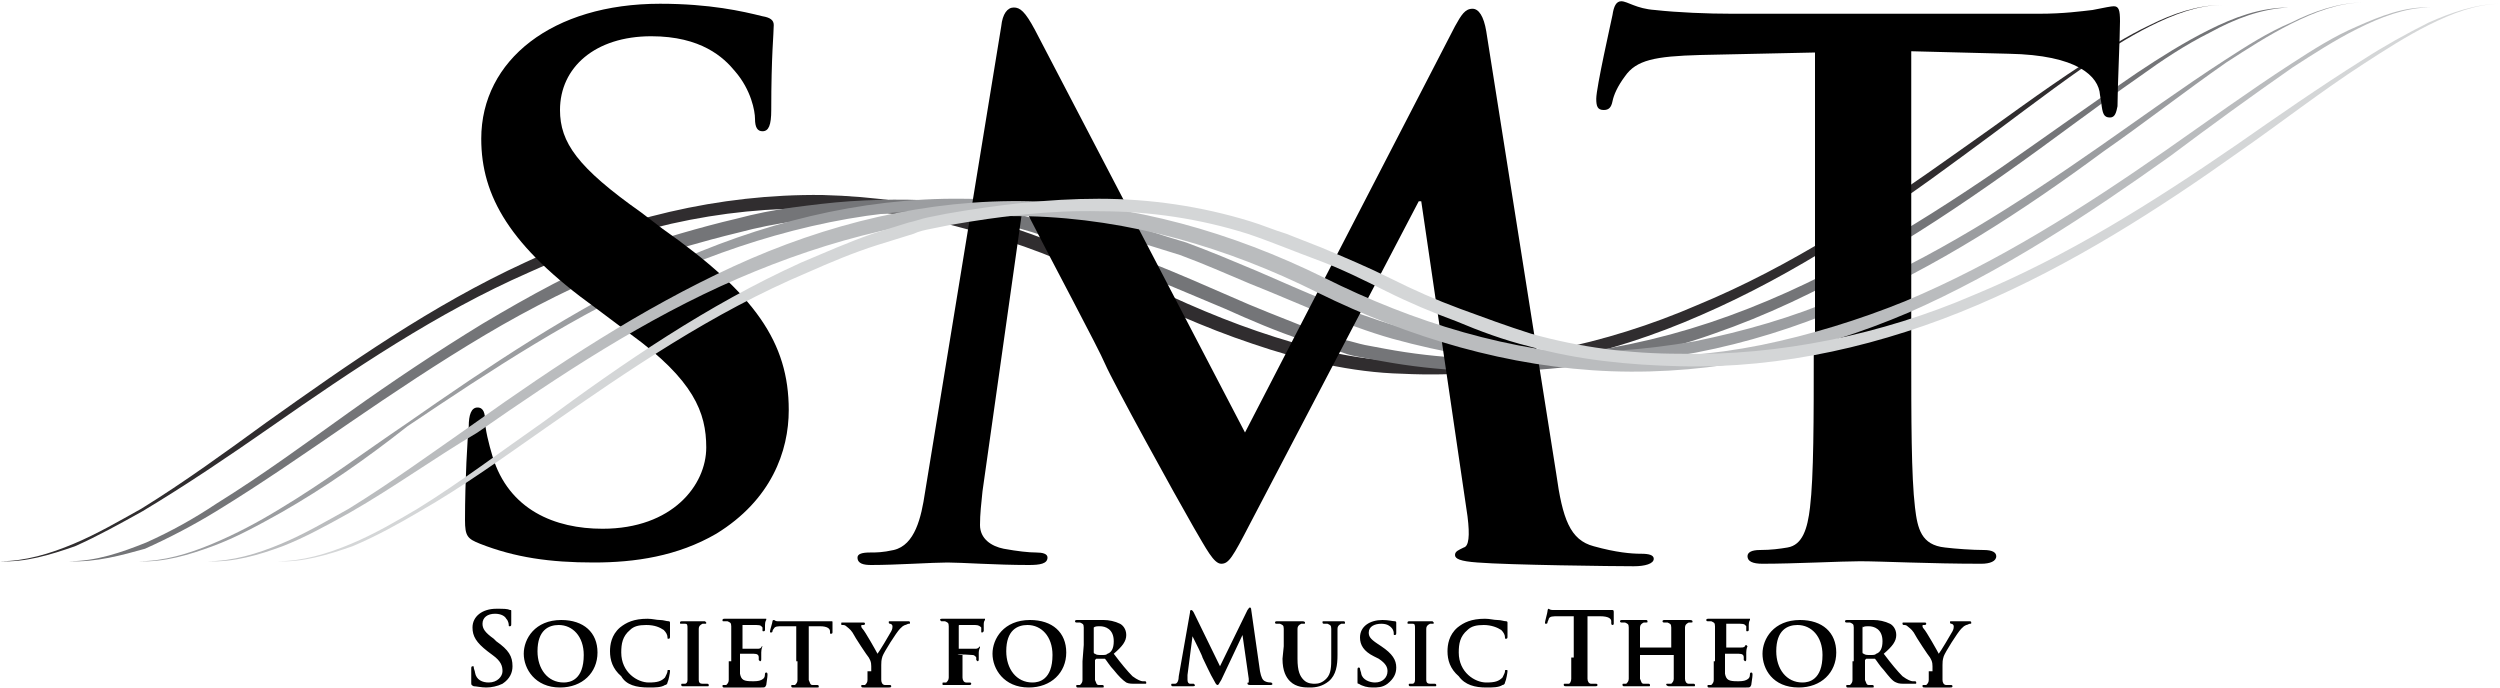
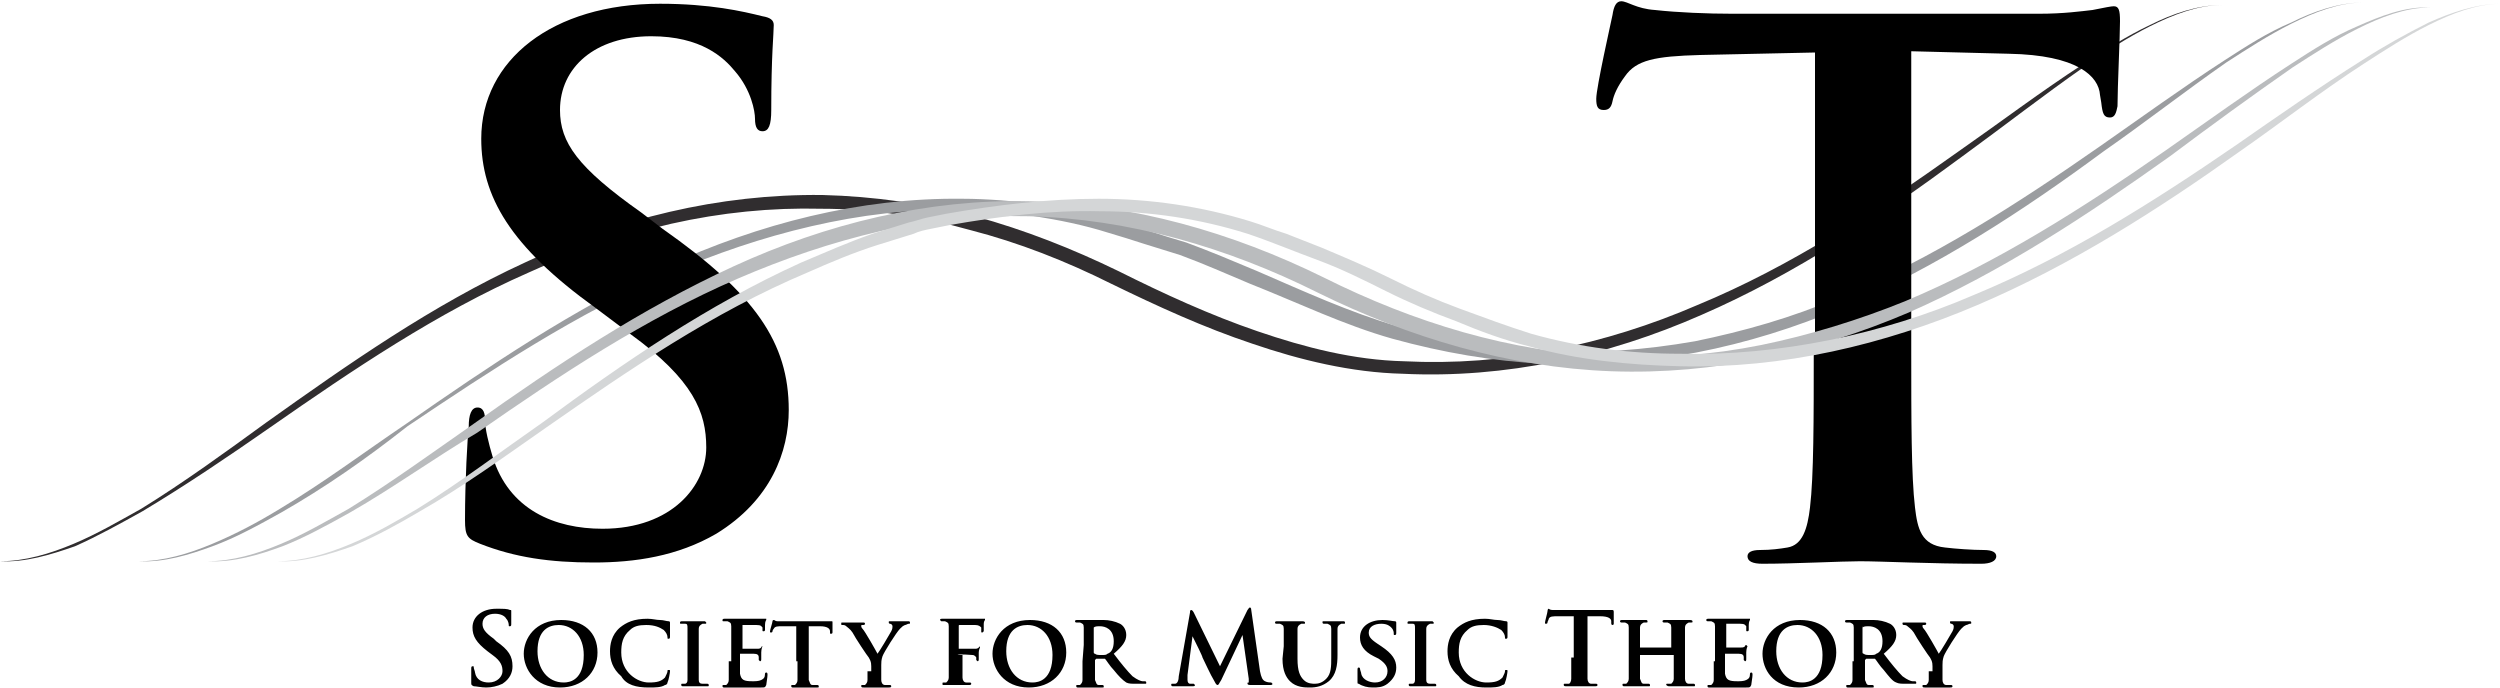
<svg xmlns="http://www.w3.org/2000/svg" version="1.1" id="Layer_1" x="0px" y="0px" viewBox="-219 213 200 55" style="enable-background:new -219 213 200 55;" xml:space="preserve">
  <style type="text/css">
	.st0{fill:#302D2F;}
	.st1{fill:#747578;}
	.st2{fill:#9B9DA0;}
	.st3{fill:#BABCBE;}
	.st4{fill:#D4D6D7;}
</style>
  <path class="st0" d="M-219,257.9c2,0,4-0.6,5.9-1.4c1.9-0.8,3.6-1.8,5.4-2.8c3.4-2.1,6.7-4.5,10-6.9c6.6-4.7,13.3-9.4,20.7-12.8  c7.4-3.5,15.5-5.5,23.8-5.4c4.1,0.1,8.2,0.7,12.2,1.7c4,1.1,7.8,2.6,11.5,4.4c3.6,1.8,7.3,3.5,11.1,4.8c3.8,1.3,7.7,2.3,11.7,2.4  c4,0.2,8.1-0.1,12-0.9c4-0.8,7.8-2,11.5-3.6c7.5-3.1,14.3-7.6,20.9-12.3c3.3-2.3,6.6-4.8,10-7c1.7-1.1,3.4-2.2,5.3-3.1  c1.8-0.9,3.8-1.6,5.8-1.6c-2,0-4,0.8-5.8,1.7c-1.8,0.9-3.5,2-5.2,3.2c-3.3,2.3-6.5,4.8-9.8,7.2c-6.5,4.8-13.3,9.4-20.9,12.7  c-7.5,3.3-15.7,5.1-23.9,4.7c-4.1-0.1-8.2-1.1-12-2.4c-3.9-1.3-7.6-3-11.3-4.8c-3.6-1.8-7.4-3.3-11.3-4.3c-3.9-1.1-7.9-1.7-11.9-1.7  c-4-0.1-8,0.3-12,1.2c-3.9,0.9-7.7,2.2-11.4,3.9c-7.3,3.2-14.1,7.8-20.7,12.4c-3.3,2.3-6.7,4.6-10.2,6.7c-1.8,1-3.6,2-5.4,2.8  C-215,257.4-217,258-219,257.9" />
-   <path class="st1" d="M-213.5,257.9c2.2,0,4.2-0.7,6.2-1.5c2-0.9,3.8-1.9,5.6-3.1c3.7-2.3,7.1-4.8,10.6-7.3s7.1-4.9,10.7-7.1  c3.7-2.2,7.5-4.3,11.5-5.9l0,0l0,0c2.9-0.9,5.8-1.8,8.8-2.5c1.5-0.4,3-0.7,4.5-0.9c1.5-0.2,3.1-0.4,4.6-0.5c3.1-0.2,6.2-0.2,9.2,0.2  c3.1,0.4,6.1,1.2,8.9,2.5h-0.1c4.3,1.4,8.3,3.1,12.4,4.9c2,0.9,4.1,1.7,6.1,2.5c1,0.4,2.1,0.7,3.1,1c0.5,0.1,1.1,0.3,1.6,0.4  c0.5,0.1,1.1,0.2,1.6,0.3c4.3,0.8,8.7,1,13.1,0.6c4.4-0.4,8.7-1.3,12.9-2.7c8.4-2.8,16-7.4,23.3-12.4c3.6-2.5,7.2-5.1,10.9-7.6  c1.8-1.2,3.7-2.4,5.7-3.4s4.1-1.8,6.4-1.8c-2.2,0.1-4.3,0.9-6.3,2c-2,1-3.8,2.2-5.6,3.5c-3.6,2.5-7.1,5.2-10.8,7.8  c-7.2,5.1-14.9,9.9-23.3,12.8c-4.2,1.5-8.6,2.4-13.1,2.8c-4.5,0.4-9,0.2-13.4-0.6c-0.6-0.1-1.1-0.2-1.6-0.3  c-0.6-0.1-1.1-0.2-1.6-0.4c-1.1-0.3-2.2-0.7-3.2-1c-2.1-0.7-4.2-1.6-6.2-2.5c-4.1-1.7-8.1-3.5-12.3-4.9l0,0l0,0  c-2.7-1.3-5.6-2-8.6-2.4c-3-0.4-6-0.4-9-0.2c-1.5,0.1-3,0.3-4.5,0.5s-3,0.5-4.5,0.9c-2.9,0.7-5.9,1.6-8.8,2.5l0,0  c-4,1.6-7.8,3.5-11.5,5.7s-7.3,4.6-10.8,7c-3.5,2.4-7.1,4.9-10.7,7.1c-1.8,1.1-3.7,2.1-5.7,3C-209.2,257.4-211.3,258-213.5,257.9" />
  <path class="st2" d="M-207.9,257.9c2,0,4-0.6,5.9-1.4c1.9-0.8,3.6-1.7,5.4-2.8c3.5-2.1,6.7-4.5,10.1-6.8c6.6-4.6,13.4-9.2,20.8-12.6  c7.4-3.4,15.5-5.5,23.7-5.4c2,0,4.1,0.2,6.1,0.4c2,0.3,4,0.7,6,1.3c1,0.3,1.9,0.6,2.9,0.9c0.9,0.3,1.9,0.6,2.9,0.9  c1.9,0.7,3.8,1.5,5.7,2.3c3.7,1.6,7.4,3.3,11.2,4.4c3.9,1.1,7.8,1.8,11.8,2c4,0.2,8-0.1,12-0.8c3.9-0.8,7.8-1.9,11.5-3.5  c7.5-3.1,14.3-7.5,20.9-12.1c3.3-2.3,6.6-4.7,10-6.9c1.7-1.1,3.4-2.2,5.3-3c1.8-0.9,3.8-1.6,5.8-1.6c-2,0-4,0.8-5.8,1.7  c-1.8,0.9-3.5,2-5.2,3.1c-3.3,2.3-6.5,4.8-9.8,7.1c-6.5,4.8-13.4,9.3-20.9,12.5c-7.5,3.2-15.7,4.9-23.9,4.5c-4.1-0.2-8.1-0.9-12.1-2  c-3.9-1.1-7.6-2.9-11.4-4.4c-1.9-0.8-3.7-1.6-5.6-2.3c-1-0.3-1.9-0.6-2.9-0.9c-0.9-0.3-1.9-0.6-2.9-0.9c-1.9-0.6-3.9-1-5.8-1.3  c-2-0.3-4-0.4-6-0.5c-4-0.1-8,0.4-11.9,1.3c-3.9,0.9-7.7,2.2-11.4,3.8c-7.4,3.2-14.2,7.7-20.9,12.2c-3.3,2.6-6.6,4.9-10.1,6.9  c-1.8,1-3.6,2-5.5,2.7C-203.9,257.4-205.9,258-207.9,257.9" />
-   <path d="M-145,252.4c-0.3,2-0.8,4.2-2.5,4.6c-0.9,0.2-1.4,0.2-1.9,0.2c-0.6,0-1,0.1-1,0.4c0,0.5,0.5,0.6,1.1,0.6  c2,0,4.9-0.2,6.1-0.2c1.1,0,3.9,0.2,6.5,0.2c0.9,0,1.5-0.1,1.5-0.6c0-0.3-0.4-0.4-0.9-0.4c-0.6,0-1.5-0.1-2.6-0.3  c-1-0.2-1.9-0.8-1.9-1.9c0-0.9,0.1-1.7,0.2-2.7l3.2-22.6h0.2c2.2,4.3,5.9,11.2,6.4,12.4c0.7,1.6,5.6,10.5,7.1,13.1  c1,1.7,1.6,2.9,2.2,2.9s0.9-0.5,2.3-3.2l13.5-25.8h0.2l3.7,25.2c0.2,1.6,0.1,2.4-0.3,2.5c-0.4,0.2-0.7,0.3-0.7,0.6  c0,0.3,0.4,0.5,1.8,0.6c2.5,0.2,11,0.3,12.5,0.3c0.9,0,1.6-0.2,1.6-0.6c0-0.3-0.4-0.4-1-0.4c-0.8,0-2-0.1-3.8-0.6  c-1.9-0.5-2.5-2.2-3-5.8l-5.6-35.4c-0.2-1.2-0.6-1.8-1.1-1.8c-0.6,0-0.9,0.5-1.4,1.4l-16.8,32.5l-16.8-32.2  c-0.8-1.5-1.2-1.8-1.7-1.8s-0.9,0.5-1,1.5L-145,252.4" />
  <path d="M-171.5,258c3.3,0,6.7-0.5,9.8-2.3c4.4-2.7,5.8-6.6,5.8-9.9c0-5.4-2.7-9.3-10.1-14.5l-1.7-1.3c-5.1-3.6-6.5-5.6-6.5-8.2  c0-3.4,2.8-5.9,7.3-5.9c4,0,5.8,1.7,6.7,2.8c1.3,1.5,1.6,3.2,1.6,3.8c0,0.7,0.2,1,0.6,1c0.5,0,0.7-0.5,0.7-1.7  c0-4.4,0.2-6.1,0.2-6.8c0-0.4-0.3-0.6-0.9-0.7c-1.6-0.4-4.2-1-8.2-1c-8.6,0-14.3,4.5-14.3,10.8c0,4.6,2.3,8.6,9.1,13.5l2.8,2.1  c5.1,3.7,6.1,6.3,6.1,9.1c0,3-2.7,6.5-8.3,6.5c-3.8,0-7.5-1.5-8.8-5.8c-0.3-1-0.6-2.2-0.6-2.9c0-0.5-0.1-1-0.6-1s-0.7,0.6-0.7,1.5  c-0.1,0.9-0.3,4.3-0.3,7.5c0,1.3,0.2,1.5,1.2,1.9C-177.8,257.6-175,258-171.5,258" />
  <path d="M-73.9,241.1c0,5.4,0,10-0.3,12.5c-0.2,1.7-0.6,3-1.8,3.2c-0.6,0.1-1.3,0.2-2.2,0.2c-0.7,0-1,0.2-1,0.5  c0,0.4,0.4,0.6,1.2,0.6c2.5,0,6.4-0.2,7.8-0.2c1.7,0,5.6,0.2,9.7,0.2c0.7,0,1.2-0.2,1.2-0.6c0-0.3-0.3-0.5-1-0.5  c-0.9,0-2.3-0.1-3.1-0.2c-1.9-0.2-2.2-1.5-2.4-3.2c-0.3-2.5-0.3-7.1-0.3-12.5v-24l7.8,0.2c5.5,0.1,7.2,1.8,7.3,3.3l0.1,0.6  c0.1,0.9,0.2,1.2,0.7,1.2c0.4,0,0.5-0.4,0.6-0.9c0-1.5,0.2-5.6,0.2-6.8c0-0.9-0.1-1.2-0.5-1.2c-0.2,0-0.7,0.1-1.7,0.3  c-0.9,0.1-2.3,0.3-4.3,0.3h-24.5c-2,0-4.4-0.1-6.2-0.3c-1.5-0.1-2.2-0.7-2.7-0.7c-0.4,0-0.6,0.4-0.7,1.1c-0.1,0.5-1.3,5.8-1.3,6.7  c0,0.6,0.1,0.9,0.6,0.9c0.4,0,0.6-0.2,0.7-0.7c0.1-0.5,0.4-1.2,1-2c0.9-1.3,2.4-1.6,6-1.7l9.2-0.2v23.9" />
  <path d="M-155.2,265.9c0,0.6,0,1.2,0,1.5c0,0.2-0.1,0.3-0.2,0.4c-0.1,0-0.1,0-0.2,0c-0.1,0-0.1,0-0.1,0.1c0,0,0,0.1,0.1,0.1  c0.3,0,0.8,0,0.9,0c0.2,0,0.7,0,1.1,0c0.1,0,0.1,0,0.1-0.1c0,0,0-0.1-0.1-0.1s-0.3,0-0.4,0c-0.2,0-0.2-0.2-0.3-0.4  c0-0.3,0-0.8,0-1.5v-2.8h0.9c0.6,0,0.8,0.2,0.8,0.4v0.1c0,0.1,0,0.1,0.1,0.1c0,0,0.1,0,0.1-0.1c0-0.2,0-0.7,0-0.8  c0-0.1,0-0.1-0.1-0.1c0,0-0.1,0-0.2,0c-0.1,0-0.3,0-0.5,0h-2.9c-0.2,0-0.5,0-0.7,0s-0.2-0.1-0.3-0.1c0,0-0.1,0-0.1,0.1  c0,0.1-0.2,0.7-0.2,0.8s0,0.1,0.1,0.1c0,0,0.1,0,0.1-0.1c0,0,0-0.1,0.1-0.2c0.1-0.2,0.3-0.2,0.7-0.2h1.1v2.8 M-160.7,265.9  c0,0.6,0,1.2,0,1.5c0,0.2-0.1,0.3-0.2,0.4c-0.1,0-0.1,0-0.2,0c-0.1,0-0.1,0-0.1,0.1c0,0,0,0.1,0.1,0.1c0.1,0,0.3,0,0.5,0  c0.2,0,0.3,0,0.4,0c0.2,0,0.5,0,0.8,0c0.3,0,0.8,0,1.3,0c0.3,0,0.3,0,0.4-0.2c0-0.1,0.1-0.6,0.1-0.8c0-0.1,0-0.2-0.1-0.2  c0,0-0.1,0-0.1,0.1c0,0.3-0.1,0.4-0.3,0.5c-0.2,0.1-0.5,0.1-0.7,0.1c-0.7,0-0.9-0.1-1-0.6c0-0.2,0-0.8,0-1v-0.5v-0.1  c0.2,0,1,0,1.1,0c0.3,0,0.4,0.1,0.4,0.3c0,0.1,0,0.2,0,0.2l0.1,0.1c0.1,0,0.1-0.1,0.1-0.2c0,0,0-0.3,0-0.5c0-0.3,0.1-0.5,0.1-0.5  l0,0c0,0-0.1,0-0.1,0.1c-0.1,0.1-0.2,0.1-0.3,0.1c-0.2,0-1.1,0-1.2,0v-0.1v-1.7V263c0.1,0,1,0,1.1,0c0.4,0,0.4,0.1,0.5,0.2  c0,0.1,0,0.2,0,0.2c0,0.1,0,0.1,0.1,0.1c0.1,0,0.1-0.1,0.1-0.1c0-0.1,0-0.4,0-0.4c0-0.3,0.1-0.4,0.1-0.4v-0.1h-0.1  c-0.1,0-0.2,0-0.3,0c-0.1,0-1.7,0-1.9,0c-0.2,0-0.7,0-1,0c-0.1,0-0.2,0-0.2,0.1s0,0.1,0.1,0.1s0.2,0,0.3,0c0.2,0.1,0.3,0.1,0.3,0.4  c0,0.2,0,0.4,0,1.4v1.4H-160.7z M-164,265.9c0,0.7,0,1.2,0,1.5c0,0.2-0.1,0.3-0.2,0.3c-0.1,0-0.1,0-0.2,0c-0.1,0-0.1,0-0.1,0.1  c0,0,0,0.1,0.1,0.1c0.3,0,0.8,0,0.9,0c0.2,0,0.7,0,1.1,0c0.1,0,0.1,0,0.1-0.1c0,0,0-0.1-0.1-0.1c-0.1,0-0.3,0-0.4,0  c-0.2,0-0.3-0.1-0.3-0.3c0-0.3,0-0.8,0-1.5v-1.2c0-1,0-1.2,0-1.4c0-0.2,0.1-0.3,0.3-0.4c0.1,0,0.1,0,0.2,0s0.1,0,0.1-0.1l-0.1-0.1  c-0.3,0-0.7,0-0.9,0c-0.2,0-0.7,0-0.9,0c-0.1,0-0.2,0-0.2,0.1c0,0.1,0,0.1,0.1,0.1c0.1,0,0.2,0,0.3,0c0.2,0,0.2,0.1,0.2,0.4  c0,0.2,0,0.4,0,1.4C-164,264.7-164,265.9-164,265.9z M-167.1,268c0.5,0,1,0,1.3-0.2c0.1,0,0.2-0.1,0.2-0.2c0.1-0.2,0.2-0.8,0.2-0.9  c0-0.1,0-0.1-0.1-0.1c-0.1,0-0.1,0-0.1,0.1c0,0.1-0.1,0.3-0.2,0.5c-0.3,0.3-0.6,0.4-1.3,0.4c-0.9,0-2.2-0.8-2.2-2.4  c0-0.7,0.1-1.3,0.7-1.8c0.3-0.3,0.7-0.4,1.3-0.4c0.7,0,1.1,0.2,1.4,0.4c0.2,0.2,0.3,0.4,0.3,0.6c0,0.1,0,0.1,0.1,0.1  c0.1,0,0.1-0.1,0.1-0.2s0-0.5,0-0.7c0-0.2,0-0.3,0-0.4c0,0,0-0.1-0.1-0.1c-0.2,0-0.4-0.1-0.7-0.1s-0.6-0.1-1-0.1  c-1.1,0-1.7,0.3-2.2,0.7c-0.7,0.6-0.8,1.4-0.8,1.9c0,0.7,0.2,1.4,0.9,2C-168.9,267.8-168.1,268-167.1,268 M-173.9,267.6  c-1.3,0-2.1-1.1-2.1-2.5c0-1.7,0.9-2.1,1.7-2.1c1.1,0,2,0.9,2,2.4C-172.3,267.4-173.4,267.6-173.9,267.6 M-174.2,268  c1.8,0,3-1.2,3-2.8c0-1.6-1.1-2.6-2.9-2.6c-2.1,0-3,1.5-3,2.7C-177.1,266.5-176.2,268-174.2,268 M-180.1,268c0.4,0,0.9-0.1,1.3-0.3  c0.6-0.4,0.8-0.9,0.8-1.4c0-0.8-0.3-1.3-1.3-2l-0.2-0.2c-0.7-0.5-0.9-0.8-0.9-1.2c0-0.5,0.4-0.8,1-0.8c0.5,0,0.8,0.2,0.9,0.4  c0.2,0.2,0.2,0.5,0.2,0.5c0,0.1,0,0.1,0.1,0.1c0.1,0,0.1-0.1,0.1-0.2c0-0.6,0-0.9,0-1s0-0.1-0.1-0.1c-0.2-0.1-0.5-0.1-1.1-0.1  c-1.1,0-1.9,0.6-1.9,1.5c0,0.7,0.3,1.2,1.2,1.9l0.4,0.3c0.7,0.5,0.8,0.9,0.8,1.3c0,0.4-0.4,0.9-1.1,0.9c-0.5,0-1-0.2-1.1-0.8  c0-0.1-0.1-0.3-0.1-0.4s0-0.1-0.1-0.1c-0.1,0-0.1,0.1-0.1,0.2s0,0.6,0,1.1c0,0.2,0,0.2,0.2,0.3C-180.9,267.9-180.5,268-180.1,268" />
  <path d="M-149.6,266.7c0,0.1,0,0.4,0,0.7c0,0.2-0.1,0.3-0.2,0.4c-0.1,0-0.2,0-0.2,0c-0.1,0-0.1,0-0.1,0.1s0.1,0.1,0.2,0.1  c0.3,0,0.7,0,0.9,0c0.2,0,0.7,0,1.1,0c0.1,0,0.2,0,0.2-0.1c0,0,0-0.1-0.1-0.1c-0.1,0-0.2,0-0.4,0s-0.3-0.2-0.3-0.4  c0-0.3,0-0.6,0-0.7v-0.5c0-0.2,0-0.4,0.1-0.7c0.1-0.3,1.1-1.9,1.4-2.2c0.2-0.2,0.2-0.2,0.4-0.3c0.1,0,0.2-0.1,0.3-0.1  c0.1,0,0.1,0,0.1-0.1c0,0,0-0.1-0.1-0.1c-0.1,0-0.6,0-0.8,0c-0.2,0-0.5,0-0.7,0c-0.1,0-0.1,0-0.1,0.1c0,0.1,0.1,0.1,0.1,0.1  c0.1,0,0.2,0.1,0.2,0.2s0,0.2-0.1,0.4s-1,1.7-1.1,1.8c-0.1-0.2-1-1.8-1.2-2c-0.1-0.1-0.1-0.2-0.1-0.2c0-0.1,0-0.1,0.1-0.1  c0.1,0,0.2,0,0.2-0.1c0,0,0-0.1-0.1-0.1c-0.3,0-0.7,0-0.8,0c-0.2,0-0.8,0-0.9,0c-0.1,0-0.1,0-0.1,0.1c0,0.1,0,0.1,0.1,0.1  c0.1,0,0.2,0,0.3,0.1c0.1,0.1,0.3,0.2,0.5,0.5c0.2,0.4,1.2,1.9,1.3,2c0.1,0.2,0.2,0.3,0.2,0.7v0.4" />
  <path d="M-131.5,263.2C-131.5,263.1-131.5,263.1-131.5,263.2c0.1-0.1,0.3-0.1,0.5-0.1c0.4,0,1.1,0.2,1.1,1.2c0,0.6-0.2,0.9-0.5,1  c-0.1,0.1-0.2,0.1-0.5,0.1c-0.2,0-0.4,0-0.5-0.1c0,0-0.1,0-0.1-0.1V263.2 M-132.4,265.9c0,0.6,0,1.2,0,1.5c0,0.2-0.1,0.3-0.2,0.4  c-0.1,0-0.1,0-0.2,0c-0.1,0-0.1,0-0.1,0.1c0,0,0,0.1,0.1,0.1c0.3,0,0.7,0,0.9,0c0.1,0,0.7,0,1.1,0c0.1,0,0.1,0,0.1-0.1  c0,0,0-0.1-0.1-0.1c-0.1,0-0.2,0-0.3,0c-0.2,0-0.2-0.2-0.3-0.4c0-0.3,0-0.8,0-1.5v-0.1l0.1-0.1h0.6h0.1c0.1,0.1,0.4,0.6,0.7,0.9  c0.4,0.5,0.7,0.8,1,1c0.2,0.1,0.4,0.1,0.8,0.1h0.7c0.1,0,0.1,0,0.1-0.1c0,0,0-0.1-0.1-0.1s-0.1,0-0.2,0s-0.4-0.1-0.8-0.4  c-0.4-0.4-0.9-1-1.5-1.8c0.7-0.6,1-1,1-1.5s-0.3-0.8-0.5-0.9c-0.4-0.2-0.9-0.3-1.3-0.3c-0.2,0-0.9,0-1.1,0c-0.1,0-0.6,0-1,0  c-0.1,0-0.2,0-0.2,0.1c0,0,0,0.1,0.1,0.1s0.2,0,0.3,0c0.2,0.1,0.3,0.1,0.3,0.4c0,0.2,0,0.4,0,1.4L-132.4,265.9L-132.4,265.9z   M-136.4,267.6c-1.3,0-2.1-1.1-2.1-2.5c0-1.7,0.9-2.1,1.7-2.1c1.1,0,2,0.9,2,2.4C-134.8,267.4-135.9,267.6-136.4,267.6 M-136.7,268  c1.8,0,3-1.2,3-2.8c0-1.6-1.1-2.6-2.9-2.6c-2.1,0-3,1.5-3,2.7C-139.6,266.5-138.7,268-136.7,268 M-142.4,265.4L-142.4,265.4  c0.2-0.1,1,0,1.2,0c0.2,0,0.3,0.2,0.3,0.2c0,0.1,0,0.2,0,0.2l0.1,0.1c0.1,0,0.1-0.1,0.1-0.2c0,0,0-0.4,0-0.5c0-0.2,0.1-0.4,0.1-0.4  v-0.1l-0.1,0.1c-0.1,0.1-0.2,0.1-0.3,0.1s-0.2,0-0.3,0h-1v-0.1v-1.7c0-0.1,0-0.1,0.1-0.1h1.2c0.3,0,0.4,0.1,0.5,0.2  c0,0.1,0,0.2,0,0.3s0,0.1,0.1,0.1l0.1-0.1c0-0.1,0-0.5,0-0.6c0-0.2,0.1-0.3,0.1-0.3v-0.1h-0.1c-0.1,0-0.2,0-0.3,0c-0.2,0-1.7,0-2,0  c-0.2,0-0.7,0-1,0c-0.1,0-0.2,0-0.2,0.1l0.1,0.1c0.1,0,0.2,0,0.3,0c0.2,0.1,0.3,0.1,0.3,0.4c0,0.2,0,0.4,0,1.4v1.2  c0,0.7,0,1.2,0,1.5c0,0.2-0.1,0.3-0.2,0.4c-0.1,0-0.1,0-0.2,0c-0.1,0-0.1,0-0.1,0.1c0,0.1,0,0.1,0.1,0.1c0.3,0,0.7,0,0.9,0  c0.2,0,0.7,0,1.1,0c0.1,0,0.2,0,0.2-0.1c0,0,0-0.1-0.1-0.1s-0.2,0-0.3,0c-0.2,0-0.3-0.2-0.3-0.4c0-0.3,0-0.8,0-1.4v-0.4H-142.4z" />
  <path d="M-64.7,266.7c0,0.1,0,0.4,0,0.7c0,0.2-0.1,0.3-0.2,0.4c-0.1,0-0.2,0-0.2,0c-0.1,0-0.1,0-0.1,0.1s0.1,0.1,0.2,0.1  c0.3,0,0.7,0,0.9,0s0.7,0,1.1,0c0.1,0,0.2,0,0.2-0.1c0,0,0-0.1-0.1-0.1s-0.2,0-0.4,0s-0.3-0.2-0.3-0.4c0-0.3,0-0.6,0-0.7v-0.5  c0-0.2,0-0.4,0.1-0.7s1.1-1.9,1.4-2.2c0.2-0.2,0.2-0.2,0.4-0.3c0.1,0,0.2-0.1,0.3-0.1s0.1,0,0.1-0.1c0,0,0-0.1-0.1-0.1s-0.6,0-0.8,0  s-0.5,0-0.7,0c-0.1,0-0.1,0-0.1,0.1c0,0.1,0.1,0.1,0.1,0.1c0.1,0,0.2,0.1,0.2,0.2s0,0.2-0.1,0.4s-1,1.7-1.1,1.8  c-0.1-0.2-1-1.8-1.2-2c-0.1-0.1-0.1-0.2-0.1-0.2c0-0.1,0-0.1,0.1-0.1s0.2,0,0.2-0.1c0,0,0-0.1-0.1-0.1c-0.3,0-0.7,0-0.8,0  c-0.2,0-0.8,0-0.9,0c-0.1,0-0.1,0-0.1,0.1c0,0,0,0.1,0.1,0.1s0.2,0,0.3,0.1s0.3,0.2,0.5,0.5c0.2,0.4,1.2,1.9,1.3,2  c0.1,0.2,0.2,0.3,0.2,0.7v0.4 M-70,263.2C-70,263.1-69.9,263.1-70,263.2c0.1-0.1,0.3-0.1,0.5-0.1c0.4,0,1.1,0.2,1.1,1.2  c0,0.6-0.2,0.9-0.5,1c-0.1,0.1-0.2,0.1-0.5,0.1c-0.2,0-0.4,0-0.5-0.1c0,0-0.1,0-0.1-0.1V263.2z M-70.8,265.9c0,0.6,0,1.2,0,1.5  c0,0.2-0.1,0.3-0.2,0.4c-0.1,0-0.1,0-0.2,0c-0.1,0-0.1,0-0.1,0.1c0,0,0,0.1,0.1,0.1c0.3,0,0.7,0,0.9,0c0.1,0,0.7,0,1.1,0  c0.1,0,0.1,0,0.1-0.1c0,0,0-0.1-0.1-0.1s-0.2,0-0.3,0c-0.2,0-0.2-0.2-0.3-0.4c0-0.3,0-0.8,0-1.5v-0.1l0.1-0.1h0.6h0.1  c0.1,0.1,0.4,0.6,0.7,0.9c0.4,0.5,0.7,0.9,1,1c0.2,0.1,0.4,0.1,0.8,0.1h0.7c0.1,0,0.1,0,0.1-0.1c0,0,0-0.1-0.1-0.1s-0.1,0-0.2,0  c-0.1,0-0.4-0.1-0.8-0.4c-0.4-0.4-0.9-1-1.5-1.8c0.7-0.6,1-1,1-1.5s-0.3-0.8-0.5-0.9c-0.4-0.2-0.9-0.3-1.3-0.3c-0.2,0-0.9,0-1.1,0  c-0.1,0-0.6,0-1,0c-0.1,0-0.2,0-0.2,0.1c0,0,0,0.1,0.1,0.1s0.2,0,0.3,0c0.2,0.1,0.3,0.1,0.3,0.4c0,0.2,0,0.4,0,1.4v1.3H-70.8z   M-74.8,267.6c-1.3,0-2.1-1.1-2.1-2.5c0-1.7,0.9-2.1,1.7-2.1c1.1,0,2,0.9,2,2.4C-73.2,267.4-74.3,267.6-74.8,267.6 M-75.1,268  c1.8,0,3-1.2,3-2.8c0-1.6-1.1-2.6-2.9-2.6c-2.1,0-3,1.5-3,2.7C-78,266.5-77.2,268-75.1,268 M-81.9,265.9c0,0.6,0,1.2,0,1.5  c0,0.2-0.1,0.3-0.2,0.4c-0.1,0-0.1,0-0.2,0c-0.1,0-0.1,0-0.1,0.1c0,0,0,0.1,0.1,0.1s0.3,0,0.5,0s0.3,0,0.4,0c0.2,0,0.5,0,0.8,0  s0.8,0,1.3,0c0.3,0,0.3,0,0.4-0.2c0-0.1,0.1-0.6,0.1-0.8c0-0.1,0-0.2-0.1-0.2c0,0-0.1,0-0.1,0.1c0,0.3-0.1,0.4-0.3,0.5  s-0.5,0.1-0.7,0.1c-0.7,0-0.9-0.1-1-0.6c0-0.2,0-0.8,0-1v-0.5v-0.1c0.2,0,1,0,1.1,0c0.3,0,0.4,0.1,0.4,0.3c0,0.1,0,0.2,0,0.2  l0.1,0.1c0.1,0,0.1-0.1,0.1-0.2c0,0,0-0.3,0-0.5c0-0.3,0.1-0.5,0.1-0.5l-0.1-0.1c0,0-0.1,0-0.1,0.1c-0.1,0.1-0.2,0.1-0.3,0.1  c-0.2,0-1.1,0-1.2,0v-0.1V263v-0.1c0.1,0,1,0,1.1,0c0.4,0,0.4,0.1,0.5,0.2c0,0.1,0,0.2,0,0.3s0,0.1,0.1,0.1s0.1-0.1,0.1-0.1  c0-0.1,0-0.4,0-0.4c0-0.3,0.1-0.4,0.1-0.4v-0.1h-0.1c-0.1,0-0.2,0-0.3,0s-1.7,0-1.9,0s-0.7,0-1,0c-0.1,0-0.2,0-0.2,0.1  c0,0,0,0.1,0.1,0.1s0.2,0,0.3,0c0.2,0.1,0.3,0.1,0.3,0.4c0,0.2,0,0.4,0,1.4v1.4H-81.9z M-87.8,264.9L-87.8,264.9v-0.2  c0-1,0-1.3,0-1.5c0-0.2,0.1-0.3,0.3-0.4c0.1,0,0.1,0,0.2,0c0.1,0,0.1,0,0.1-0.1c0,0,0-0.1-0.1-0.1c-0.3,0-0.8,0-0.9,0  c-0.2,0-0.7,0-1,0c-0.1,0-0.2,0-0.2,0.1c0,0,0,0.1,0.1,0.1s0.2,0,0.3,0c0.2,0.1,0.3,0.1,0.3,0.4c0,0.2,0,0.4,0,1.4v1.2  c0,0.6,0,1.2,0,1.5c0,0.2-0.1,0.3-0.2,0.4c-0.1,0-0.1,0-0.2,0c-0.1,0-0.1,0-0.1,0.1c0,0,0,0.1,0.1,0.1c0.3,0,0.7,0,0.9,0  s0.7,0,1.1,0c0.1,0,0.1,0,0.1-0.1c0,0,0-0.1-0.1-0.1s-0.3,0-0.4,0c-0.2,0-0.2-0.2-0.3-0.4c0-0.3,0-0.8,0-1.4v-0.5l0,0h2.7l0,0v0.5  c0,0.6,0,1.1,0,1.4c0,0.2-0.1,0.3-0.2,0.4c-0.1,0-0.1,0-0.3,0c-0.1,0-0.1,0-0.1,0.1c0,0,0.1,0.1,0.2,0.1c0.3,0,0.8,0,0.9,0  c0.2,0,0.7,0,1.1,0c0.1,0,0.1,0,0.1-0.1c0,0,0-0.1-0.1-0.1s-0.3,0-0.4,0c-0.2,0-0.3-0.2-0.3-0.4c0-0.3,0-0.8,0-1.5v-1.2  c0-1,0-1.2,0-1.4c0-0.2,0.1-0.3,0.3-0.4c0.1,0,0.2,0,0.2,0c0.1,0,0.1,0,0.1-0.1c0,0,0-0.1-0.2-0.1c-0.3,0-0.7,0-0.9,0s-0.7,0-1.1,0  c-0.1,0-0.2,0-0.2,0.1c0,0,0,0.1,0.1,0.1s0.2,0,0.3,0c0.2,0.1,0.3,0.1,0.3,0.4c0,0.2,0,0.5,0,1.5v0.1l0,0h-2.5V264.9z M-93.3,265.6  c0,0.7,0,1.4,0,1.7c0,0.2-0.1,0.4-0.2,0.4s-0.2,0-0.3,0c-0.1,0-0.1,0-0.1,0.1c0,0.1,0.1,0.1,0.2,0.1c0.3,0,0.8,0,1,0s0.7,0,1.3,0  c0.1,0,0.2,0,0.2-0.1c0,0,0-0.1-0.1-0.1s-0.3,0-0.4,0c-0.2,0-0.3-0.2-0.3-0.4c0-0.3,0-1,0-1.7v-3.3h1c0.7,0,0.9,0.2,0.9,0.4v0.1  c0,0.1,0,0.2,0.1,0.2c0,0,0.1,0,0.1-0.1c0-0.2,0-0.8,0-0.9s0-0.2-0.1-0.2c0,0-0.1,0-0.2,0c-0.1,0-0.3,0-0.6,0H-94  c-0.3,0-0.6,0-0.8,0c-0.2,0-0.3-0.1-0.3-0.1s-0.1,0-0.1,0.2c0,0.1-0.2,0.8-0.2,0.9c0,0.1,0,0.1,0.1,0.1c0,0,0.1,0,0.1-0.1  c0-0.1,0.1-0.2,0.1-0.3c0.1-0.2,0.3-0.2,0.8-0.2h1.2v3.3H-93.3z M-100.1,268c0.5,0,1,0,1.3-0.2c0.1,0,0.2-0.1,0.2-0.2  c0.1-0.2,0.2-0.8,0.2-0.9c0-0.1,0-0.1-0.1-0.1s-0.1,0-0.1,0.1c0,0.1-0.1,0.3-0.2,0.5c-0.3,0.3-0.6,0.4-1.3,0.4  c-0.9,0-2.2-0.8-2.2-2.4c0-0.7,0.1-1.3,0.7-1.8c0.3-0.3,0.7-0.4,1.3-0.4c0.6,0,1.1,0.2,1.4,0.4c0.2,0.2,0.3,0.4,0.3,0.6  c0,0.1,0,0.1,0.1,0.1s0.1-0.1,0.1-0.2s0-0.5,0-0.7c0-0.2,0-0.3,0-0.4c0,0,0-0.1-0.1-0.1c-0.2,0-0.4-0.1-0.7-0.1  c-0.3,0-0.6-0.1-1-0.1c-1.1,0-1.7,0.3-2.2,0.7c-0.7,0.6-0.8,1.4-0.8,1.9c0,0.7,0.2,1.4,0.9,2C-101.8,267.8-101,268-100.1,268   M-105.8,265.9c0,0.7,0,1.2,0,1.5c0,0.2-0.1,0.3-0.2,0.3s-0.1,0-0.2,0s-0.1,0-0.1,0.1c0,0,0,0.1,0.1,0.1c0.3,0,0.8,0,0.9,0  c0.2,0,0.7,0,1.1,0c0.1,0,0.1,0,0.1-0.1c0,0,0-0.1-0.1-0.1s-0.3,0-0.4,0c-0.2,0-0.3-0.1-0.3-0.3c0-0.3,0-0.8,0-1.5v-1.2  c0-1,0-1.2,0-1.4c0-0.2,0.1-0.3,0.3-0.4c0.1,0,0.1,0,0.2,0s0.1,0,0.1-0.1l-0.1-0.1c-0.3,0-0.7,0-0.9,0c-0.2,0-0.7,0-0.9,0  c-0.1,0-0.2,0-0.2,0.1c0,0.1,0,0.1,0.1,0.1s0.2,0,0.3,0c0.2,0,0.2,0.1,0.2,0.4c0,0.2,0,0.4,0,1.4V265.9z M-109.2,268  c0.4,0,0.8,0,1.2-0.3c0.5-0.4,0.7-0.8,0.7-1.3c0-0.6-0.3-1.1-1.2-1.7l-0.3-0.2c-0.6-0.4-0.7-0.6-0.7-0.9c0-0.5,0.5-0.7,1-0.7  s0.7,0.2,0.8,0.3c0.2,0.2,0.2,0.4,0.2,0.5c0,0.1,0,0.1,0.1,0.1s0.1-0.1,0.1-0.2c0-0.5,0-0.7,0-0.8c0,0,0-0.1-0.1-0.1  c-0.2,0-0.5-0.1-1-0.1c-1,0-1.8,0.5-1.8,1.4c0,0.6,0.3,1.1,1.1,1.5l0.4,0.2c0.6,0.4,0.7,0.7,0.7,1c0,0.5-0.4,0.9-1,0.9  c-0.4,0-1-0.2-1.1-0.7c0-0.1-0.1-0.3-0.1-0.4c0,0,0-0.1-0.1-0.1s-0.1,0.1-0.1,0.2s0,0.5,0,0.9c0,0.2,0,0.2,0.1,0.2  C-110,267.9-109.6,268-109.2,268 M-116.4,265.7c0,1,0.3,1.5,0.6,1.8c0.5,0.5,1.2,0.5,1.6,0.5c0.5,0,1-0.1,1.5-0.5  c0.6-0.5,0.7-1.3,0.7-2.1v-0.7c0-1,0-1.2,0-1.4c0-0.2,0.1-0.3,0.3-0.4c0.1,0,0.1,0,0.2,0s0.1,0,0.1-0.1c0,0,0-0.1-0.1-0.1  c-0.3,0-0.7,0-0.8,0c0,0-0.5,0-0.8,0c-0.1,0-0.1,0-0.1,0.1c0,0,0,0.1,0.1,0.1s0.2,0,0.3,0c0.2,0.1,0.3,0.1,0.3,0.4  c0,0.2,0,0.4,0,1.4v0.9c0,0.7,0,1.3-0.4,1.7c-0.3,0.3-0.6,0.4-0.9,0.4c-0.2,0-0.6,0-0.9-0.3c-0.3-0.3-0.5-0.7-0.5-1.7v-1  c0-1,0-1.2,0-1.4c0-0.2,0.1-0.3,0.3-0.4c0.1,0,0.1,0,0.2,0s0.1,0,0.1-0.1c0,0,0-0.1-0.2-0.1c-0.3,0-0.7,0-0.9,0c-0.2,0-0.7,0-1.1,0  c-0.1,0-0.2,0-0.2,0.1c0,0,0,0.1,0.1,0.1s0.2,0,0.3,0c0.2,0.1,0.3,0.1,0.3,0.4c0,0.2,0,0.4,0,1.4L-116.4,265.7L-116.4,265.7z   M-124.7,267.1c0,0.3-0.1,0.6-0.3,0.6c-0.1,0-0.2,0-0.2,0c-0.1,0-0.1,0-0.1,0.1c0,0.1,0.1,0.1,0.1,0.1c0.3,0,0.6,0,0.8,0  c0.1,0,0.5,0,0.8,0c0.1,0,0.2,0,0.2-0.1l-0.1-0.1c-0.1,0-0.2,0-0.3,0c-0.1,0-0.2-0.1-0.2-0.3c0-0.1,0-0.2,0-0.4l0.4-3.1l0,0  c0.3,0.6,0.8,1.6,0.8,1.7c0.1,0.2,0.7,1.5,0.9,1.8c0.1,0.2,0.2,0.4,0.3,0.4c0.1,0,0.1-0.1,0.3-0.4l1.7-3.6l0,0l0.5,3.5  c0,0.2,0,0.3,0,0.3c-0.1,0-0.1,0-0.1,0.1c0,0,0,0.1,0.2,0.1c0.3,0,1.4,0,1.6,0c0.1,0,0.2,0,0.2-0.1l-0.1-0.1c-0.1,0-0.3,0-0.5-0.1  s-0.3-0.3-0.4-0.8l-0.7-4.9c0-0.2-0.1-0.2-0.1-0.2c-0.1,0-0.1,0.1-0.2,0.2l-2.2,4.5l-2.1-4.3c-0.1-0.2-0.2-0.2-0.2-0.2  c-0.1,0-0.1,0.1-0.1,0.2L-124.7,267.1z" />
  <path class="st3" d="M-202.4,257.9c2,0,4-0.6,5.9-1.4c1.9-0.8,3.6-1.8,5.4-2.8c3.4-2.1,6.7-4.5,10-6.8c6.6-4.7,13.4-9.2,20.8-12.6  c7.4-3.4,15.5-5.4,23.7-5.2c8.2,0.2,16.2,2.5,23.5,6.1c7.2,3.6,15,6,23,6.3c4,0.2,8-0.1,12-0.9c3.9-0.8,7.8-2,11.5-3.5  c7.4-3.1,14.3-7.5,20.9-12.1c3.3-2.3,6.6-4.7,10-6.9c1.7-1.1,3.4-2.2,5.3-3c1.8-0.8,3.8-1.6,5.8-1.5c-2,0-4,0.8-5.8,1.7  s-3.5,2-5.2,3.1c-3.3,2.3-6.6,4.7-9.8,7.1c-6.6,4.7-13.4,9.2-20.9,12.5c-7.5,3.2-15.6,5-23.8,4.7c-8.2-0.3-16.2-2.7-23.5-6.3  c-7.2-3.6-15.1-5.9-23.1-6.1c-4-0.1-8,0.3-11.9,1.2c-3.9,0.9-7.7,2.2-11.4,3.8c-7.4,3.2-14.2,7.7-20.8,12.3c-3.4,2-6.7,4.4-10.2,6.4  c-1.8,1-3.6,2-5.4,2.7C-198.3,257.4-200.3,258-202.4,257.9" />
  <path class="st4" d="M-196.8,257.9c2,0,4-0.6,5.9-1.4c1.9-0.8,3.6-1.8,5.3-2.8c3.4-2.1,6.7-4.6,10-6.9c6.5-4.8,13.2-9.4,20.7-12.8  c1.9-0.8,3.7-1.6,5.7-2.3c1-0.3,1.9-0.6,2.9-0.9c0.5-0.1,1-0.3,1.5-0.4l1.5-0.3c4-0.7,8.1-1.2,12.2-1.2c4.1,0,8.2,0.6,12.1,1.8  c1,0.3,1.9,0.7,2.9,1l2.8,1.1c1.9,0.8,3.8,1.6,5.6,2.5c1.8,0.9,3.6,1.7,5.5,2.4c1.9,0.7,3.8,1.4,5.7,2c3.9,1.1,7.9,1.6,11.9,1.6  c4,0.1,8-0.3,12-1.1c3.9-0.8,7.8-2,11.5-3.6c7.5-3.1,14.3-7.4,21-12c3.3-2.3,6.6-4.6,10.1-6.8c1.7-1.1,3.5-2.1,5.3-3  c1.8-0.8,3.8-1.5,5.8-1.5c-2,0-4,0.8-5.8,1.7c-1.8,0.9-3.5,2-5.2,3.1c-3.4,2.2-6.6,4.7-9.9,7c-6.6,4.7-13.5,9.1-21,12.3  c-7.5,3.2-15.6,5.1-23.8,4.9c-4.1-0.1-8.2-0.5-12.1-1.6c-2-0.5-3.9-1.2-5.8-2c-1.9-0.7-3.8-1.5-5.6-2.4c-1.8-0.9-3.6-1.8-5.5-2.5  s-3.8-1.5-5.6-2.1c-3.8-1.2-7.8-1.8-11.8-1.8c-4-0.1-8,0.4-12,1.1l-1.5,0.3c-0.5,0.1-1,0.2-1.4,0.4c-1,0.3-1.9,0.6-2.9,0.9  c-1.9,0.6-3.8,1.4-5.6,2.2c-7.6,3.2-14.3,7.8-20.9,12.4c-3.3,2.3-6.6,4.7-10.1,6.7c-1.7,1-3.5,2-5.4,2.8  C-192.8,257.4-194.8,258-196.8,257.9" />
</svg>